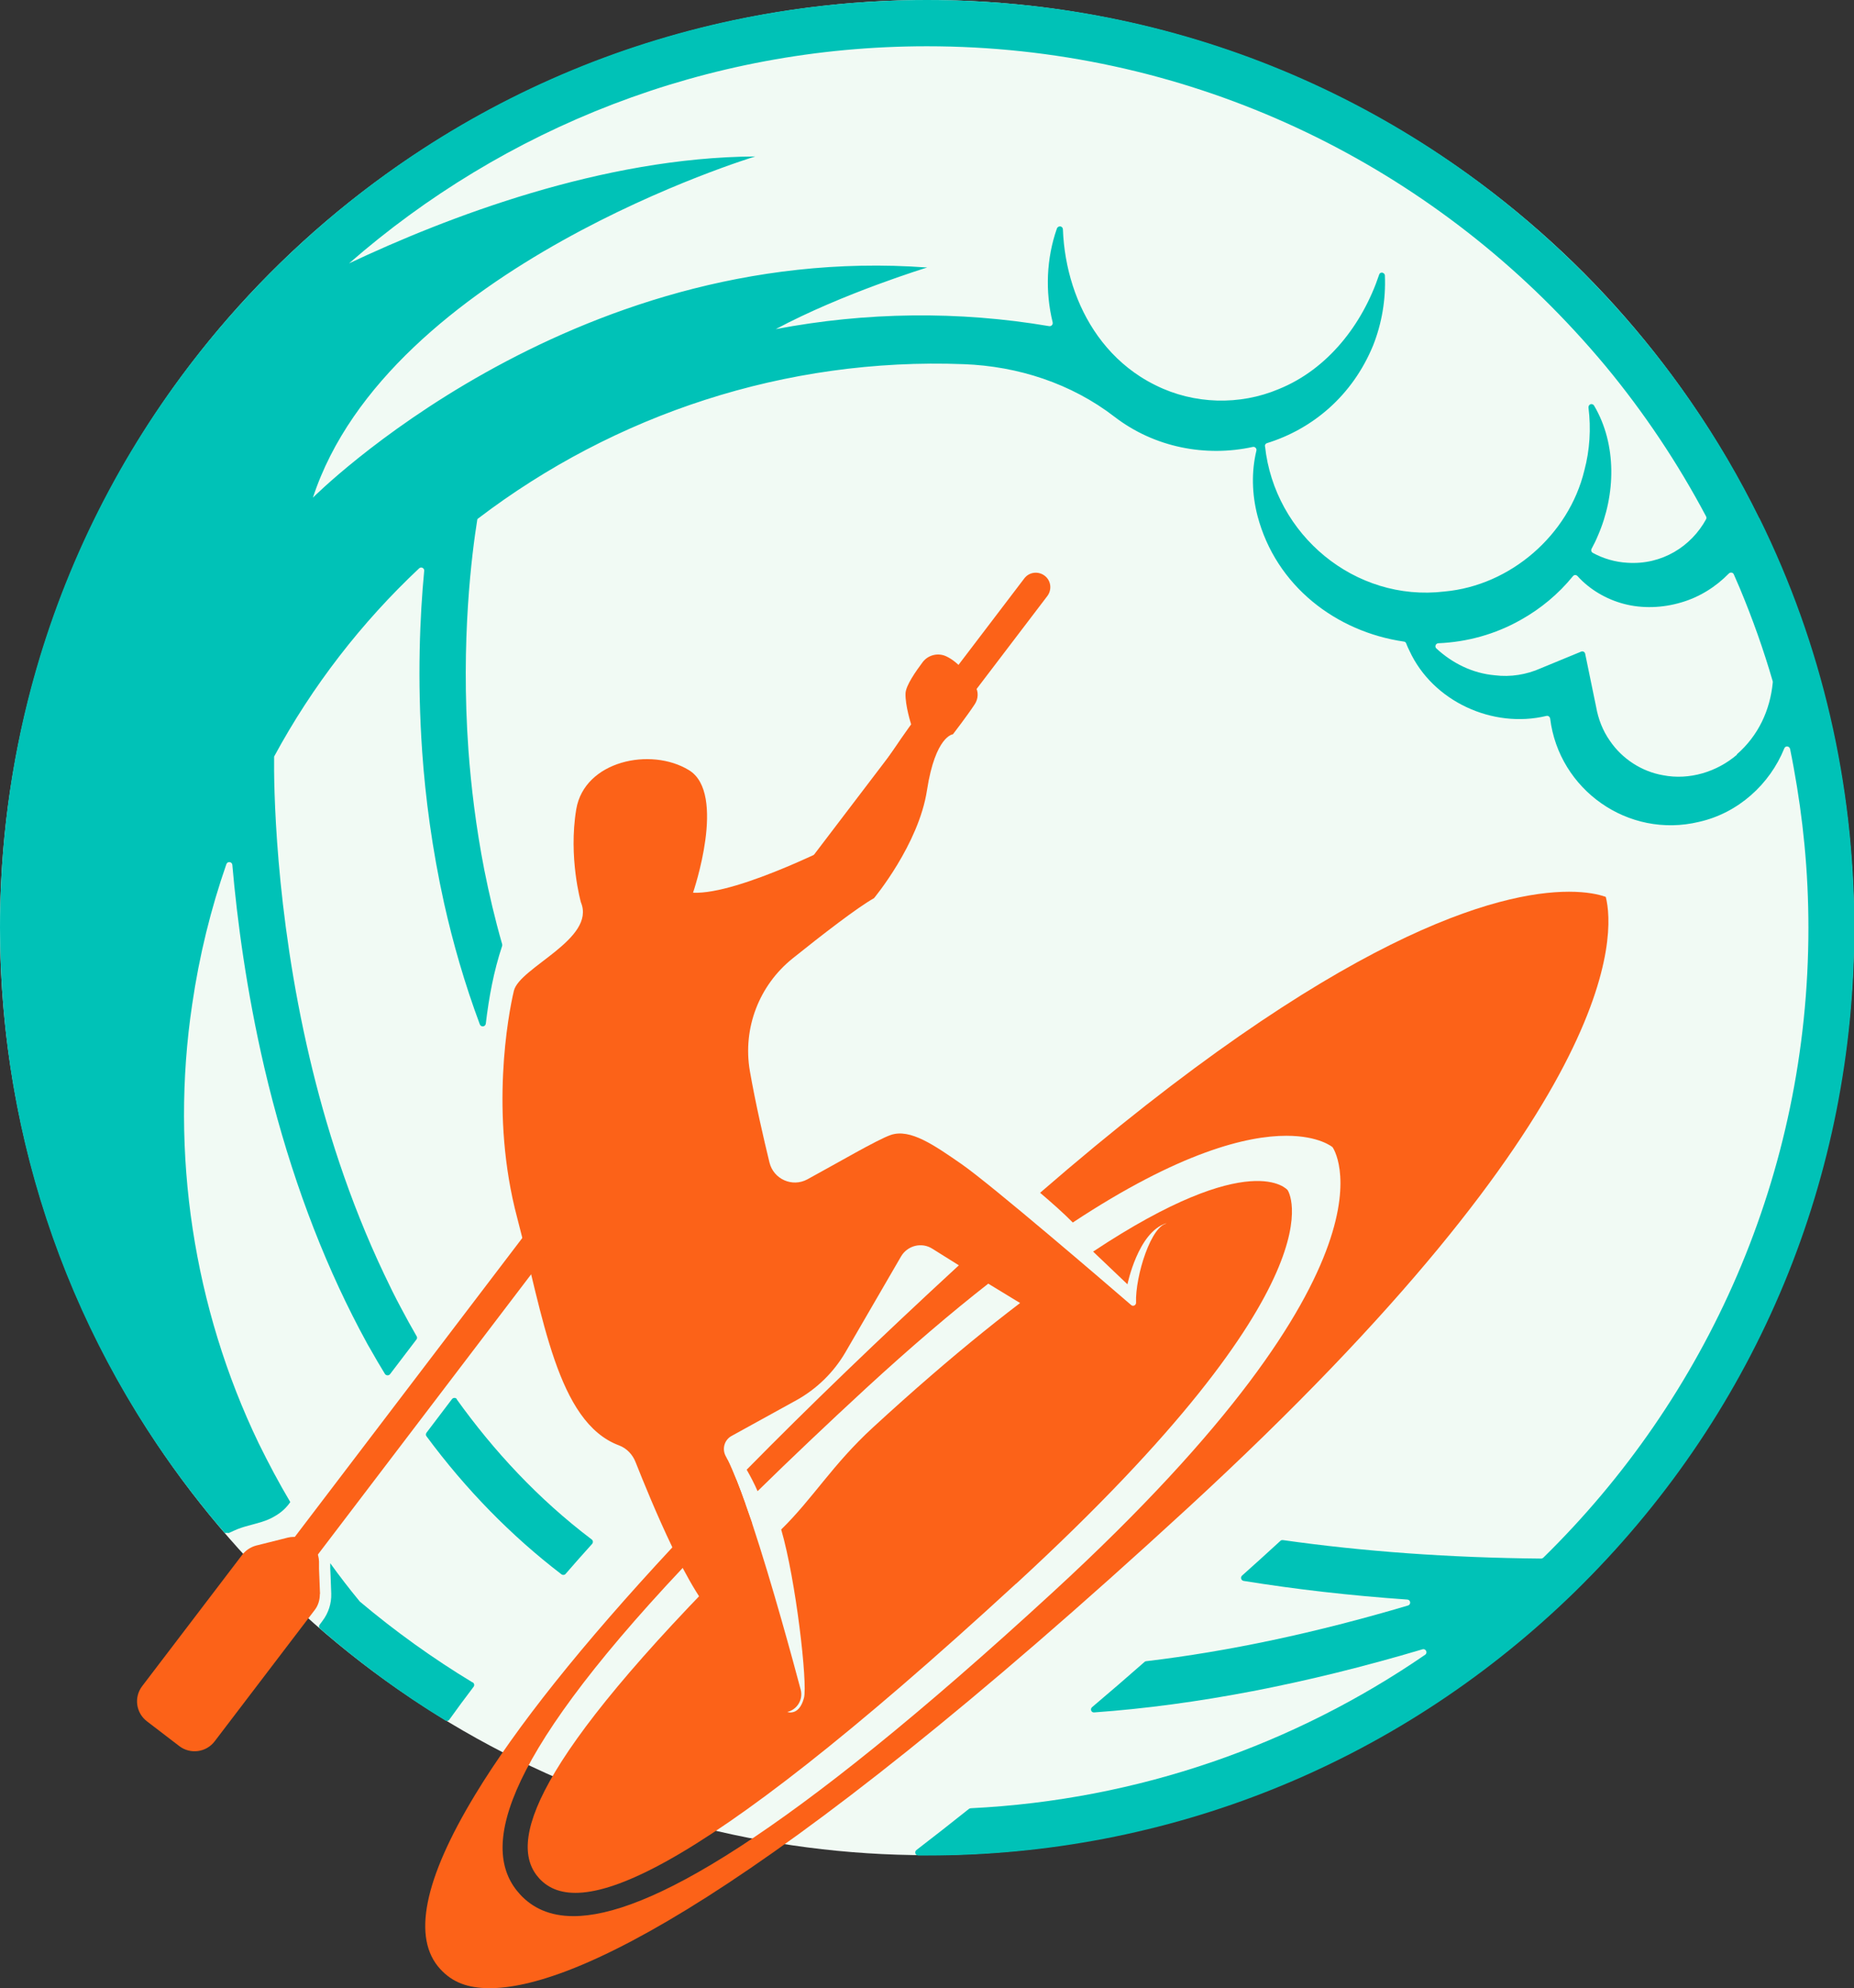
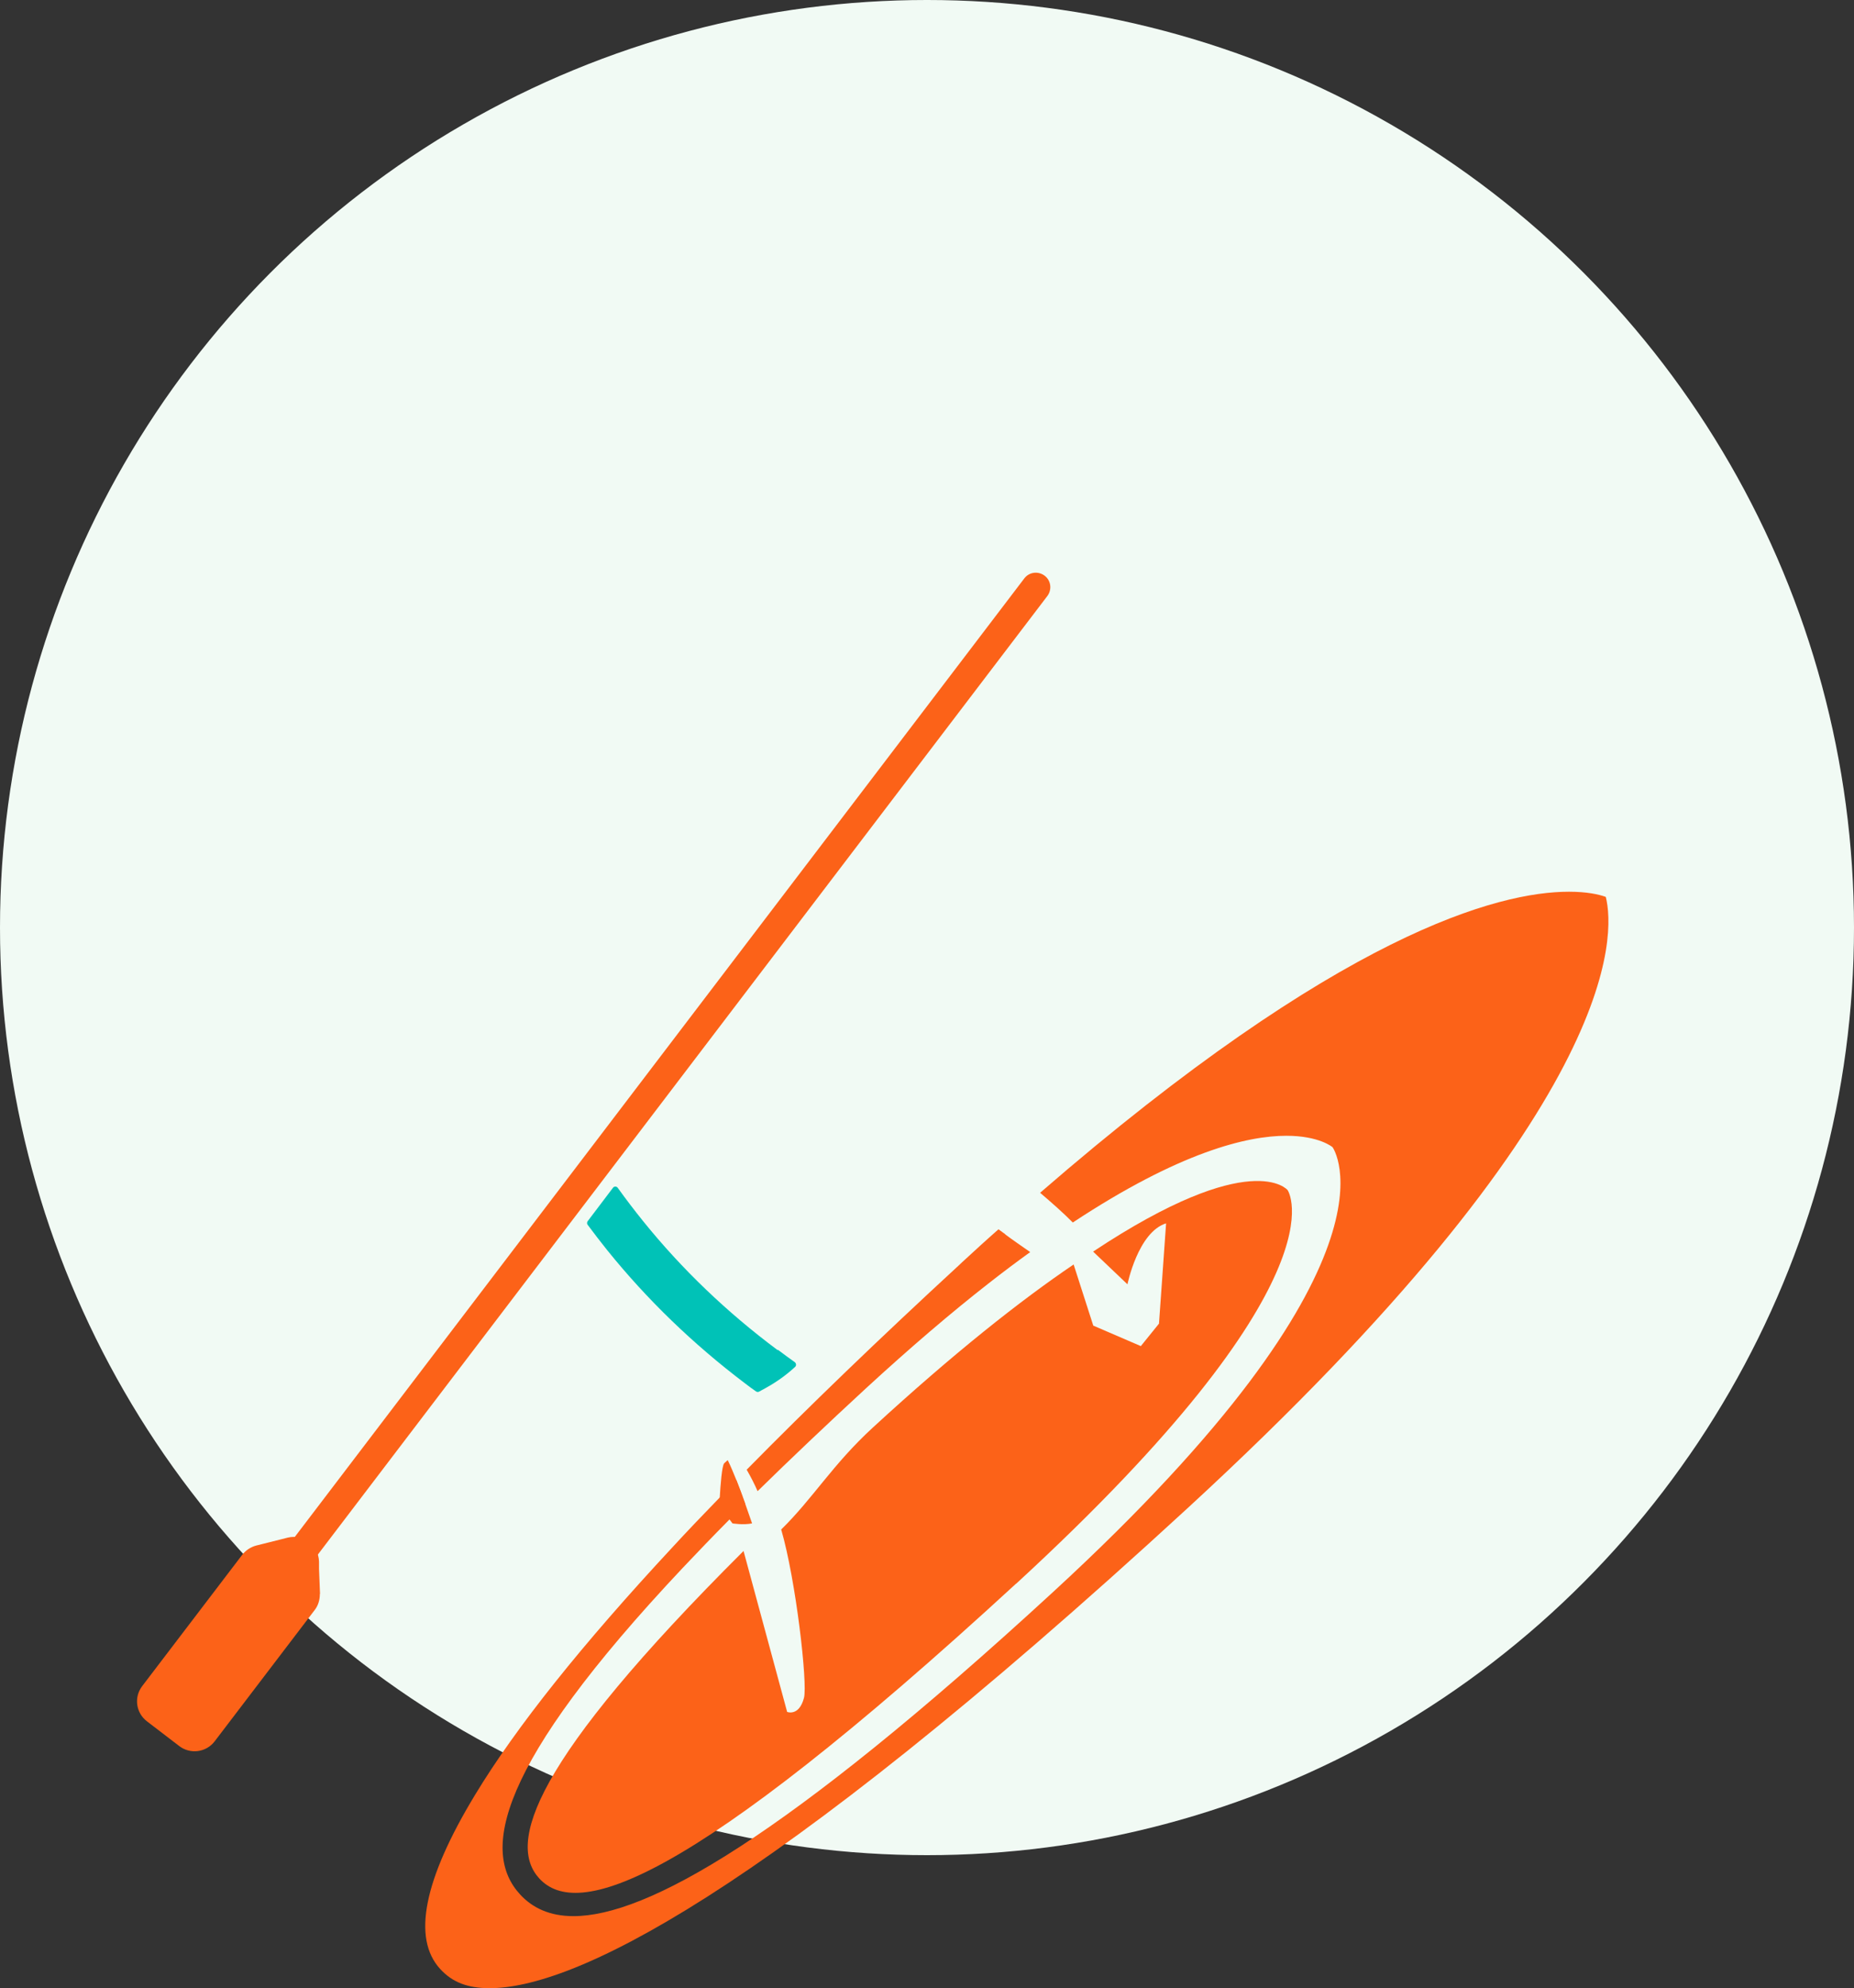
<svg xmlns="http://www.w3.org/2000/svg" id="_Слой_2" data-name="Слой 2" viewBox="0 0 112.28 120.32">
  <rect x="0" y="0" width="112.28" height="120.32" fill="#333333" stroke="none" />
  <defs>
    <style>
      .cls-1 {
        fill: #00c2b7;
      }

      .cls-2 {
        fill: #f1faf4;
      }

      .cls-3 {
        fill: #fc6218;
      }
    </style>
  </defs>
  <g id="_Слой_2-2" data-name="Слой 2">
    <g>
      <circle class="cls-2" cx="56.14" cy="56.14" r="56.14" />
      <g>
-         <path class="cls-1" d="m106.54,31.35c-1.19-2.42-2.56-4.76-4.11-7-1.93-2.8-4.14-5.45-6.6-7.91C85.24,5.84,71.14,0,56.14,0S27.05,5.84,16.44,16.44C5.84,27.05,0,41.15,0,56.14c0,12.97,4.37,25.27,12.42,35.22.38.48.78.95,1.19,1.42.08-.01.17-.01.25,0,.1-.05.2-.09.31-.14.28-.13.56-.22.86-.3.57-.16,1.11-.27,1.62-.58.43-.25.71-.53.93-.85-.69-1.16-1.32-2.35-1.91-3.55-3.95-8.19-5.38-17.59-4.03-26.58.43-2.95,1.13-5.78,2.07-8.48.07-.19.34-.15.36.04.29,3.32.85,7.59,1.94,12.28,1.29,5.5,3.08,10.54,5.34,15.01.27.54.55,1.07.83,1.58.07.13.14.26.22.39.3.53.6,1.05.91,1.55.07.11.23.12.31.02l1.6-2.1c.05-.06.05-.14.01-.2-.33-.57-.65-1.15-.95-1.72-.36-.67-.69-1.34-1.01-2.02-2.16-4.54-3.58-9.12-4.51-13.07-2.13-9.04-2.18-16.69-2.16-18.27h0c2.32-4.29,5.3-8.12,8.78-11.39.12-.12.33-.02.31.15-.26,2.72-.43,6.53-.12,10.97.19,2.71.59,5.83,1.33,9.17.53,2.36,1.23,4.82,2.16,7.31.07.18.33.15.36-.04.19-1.6.48-3.18.99-4.71.01-.03.01-.07,0-.11-.44-1.53-.79-3.04-1.08-4.49-.51-2.61-.8-5.06-.96-7.23-.48-6.69.22-12,.53-13.94,0-.05.03-.09.07-.11,8.25-6.28,18.6-9.74,29.39-9.33,3.29.12,6.52,1.17,9.13,3.18,2.43,1.87,5.53,2.45,8.38,1.83.13-.03.25.09.22.22-.31,1.28-.27,2.64.06,3.93,1.12,4.29,4.8,7.04,8.87,7.63.06,0,.12.05.14.11.06.15.12.3.2.45,1.41,3.06,5.04,4.72,8.29,3.94.11-.03.21.05.23.16.53,4.3,4.72,7.29,9.02,6.25,2.36-.53,4.28-2.27,5.16-4.45.07-.17.31-.14.35.04.08.38.15.76.22,1.14.28,1.53.5,3.08.65,4.65.16,1.66.24,3.34.24,5.04,0,14.92-6.16,28.43-16.06,38.12-.04.03-.08.05-.13.05-5.55-.05-10.77-.43-15.64-1.12-.05,0-.11,0-.15.05-.78.72-1.56,1.42-2.32,2.1-.11.1-.06.29.09.32,3.16.51,6.47.89,9.92,1.13.2.01.24.3.04.36-5.6,1.66-10.88,2.78-15.85,3.37-.04,0-.07.02-.1.04-1.08.95-2.14,1.86-3.18,2.74-.14.12-.05.34.13.32,6.14-.44,12.78-1.71,19.88-3.82.2-.06.33.21.16.33-7.91,5.43-17.34,8.79-27.52,9.29-.04,0-.08.02-.11.04-1.09.87-2.15,1.7-3.18,2.49-.14.11-.06.33.11.33.19,0,.37,0,.56,0,14.56,0,28.27-5.51,38.76-15.53.31-.3.63-.6.93-.91,10.6-10.6,16.44-24.7,16.44-39.7,0-8.74-1.98-17.17-5.74-24.79Zm-29.94-4.34c0-.09.05-.17.13-.19,2.74-.85,5.17-2.85,6.43-5.92.53-1.34.77-2.79.71-4.22,0-.1-.09-.18-.19-.18-.08,0-.14.05-.16.13-1.01,3.01-3.11,5.72-6.08,6.92-2.37,1-5.13.92-7.43-.22-.33-.16-.65-.34-.96-.54-1.01-.65-1.87-1.49-2.56-2.45-1.32-1.84-2.03-4.13-2.12-6.46,0-.08-.05-.14-.12-.17-.1-.03-.2.02-.24.11-.64,1.82-.72,3.82-.26,5.69.03.13-.08.25-.21.23-5.47-.93-11.11-.86-16.56.18,4.06-2.17,9.17-3.73,9.17-3.73-21.75-1.6-37.2,13.93-37.2,13.93,4.57-13.95,26.79-20.65,26.79-20.65-9.26.05-18.71,3.69-24.6,6.47C30.51,7.76,42.76,2.8,56.14,2.8c15.48,0,29.44,6.63,39.2,17.2.65.7,1.28,1.42,1.89,2.15,2.33,2.81,4.37,5.86,6.09,9.1.03.06.03.12,0,.18-.9,1.64-2.67,2.77-4.76,2.63-.74-.04-1.46-.25-2.1-.6-.09-.05-.12-.16-.07-.25.14-.26.27-.52.38-.79,1.08-2.47,1.16-5.52-.23-7.87-.04-.07-.12-.1-.19-.09h0c-.1.02-.16.11-.15.21.16,1.27.08,2.57-.25,3.8-.94,3.9-4.47,6.97-8.47,7.33-5.43.65-10.3-3.44-10.87-8.8Zm28.6,18.66c-1.22,1.05-2.9,1.56-4.48,1.25-1.29-.22-2.48-.99-3.22-2.08-.44-.62-.71-1.33-.84-2.07l-.66-3.2c-.02-.11-.14-.18-.25-.13l-2.45,1.01c-.85.38-1.83.54-2.77.42-1.36-.12-2.57-.73-3.54-1.62-.12-.11-.05-.31.12-.32,1.71-.07,3.43-.53,5-1.42,1.2-.67,2.28-1.57,3.15-2.64.07-.09.2-.09.28,0,.73.81,1.74,1.4,2.81,1.68,1.1.29,2.33.25,3.47-.09,1.1-.32,2.09-.94,2.88-1.75.09-.09.25-.07.3.05.12.28.24.56.36.83h0c.77,1.84,1.44,3.72,2,5.65,0,.02,0,.05,0,.07-.16,1.67-.87,3.21-2.18,4.35Z" />
-         <path class="cls-1" d="m28.61,101.82c-2.4-1.45-4.68-3.09-6.82-4.89,0,0,0,0,0,0-.62-.75-1.22-1.53-1.79-2.32v.32s.02.43.02.43l.02.53.02.56c.02.59-.17,1.18-.53,1.65l-.17.23c-.06.08-.05.19.03.25,2.39,2.07,4.92,3.93,7.58,5.55.08.05.19.03.24-.05.46-.64.95-1.31,1.47-1.99.07-.09.04-.21-.05-.27Z" />
-         <path class="cls-1" d="m27.67,84.68c-.07-.1-.22-.1-.3,0l-1.54,2.03c-.05.07-.05.16,0,.22,2.4,3.24,5.14,6.03,8.17,8.35.08.06.19.05.25-.02.52-.6,1.05-1.2,1.61-1.82.07-.08.06-.21-.03-.27-3.25-2.46-5.94-5.37-8.17-8.48Z" />
        <path class="cls-1" d="m47.09,81.71c-3.07-2.29-5.79-4.89-8.14-7.8-.54-.67-1.05-1.34-1.54-2.02-.07-.1-.22-.1-.29,0l-1.53,2.02c-.05.07-.05.16,0,.22.38.51.77,1.02,1.18,1.53,2.42,3,5.2,5.68,8.33,8.05.22.17.45.34.68.5.06.04.14.05.2.01l.42-.23c.63-.35,1.22-.77,1.75-1.26.09-.08.07-.22-.02-.29-.34-.24-.68-.49-1.01-.74Z" />
      </g>
      <g>
        <path class="cls-3" d="m60.88,74.7c-.14-.1-.28-.2-.41-.3-.73.64-1.46,1.31-2.21,2-.06.06-.13.12-.19.18-4.81,4.43-9.1,8.56-12.85,12.37.23.4.47.86.66,1.3,1.97-1.93,4.16-4.01,6.59-6.25,2.69-2.47,5.14-4.56,7.38-6.31.88-.69,1.72-1.32,2.54-1.91-.5-.35-1.1-.76-1.51-1.07Zm36.36-20.42c-.42-.15-1.14-.31-2.22-.31-4.26,0-13.87,2.48-32.03,18.22.68.58,1.42,1.23,1.98,1.8,6.47-4.27,10.56-5.25,12.93-5.25,2,0,2.8.69,2.8.69,0,0,4.94,6.82-16.9,26.9-16.37,15.05-24.69,19.64-29.07,19.64-1.46,0-2.49-.51-3.23-1.31-2.35-2.55-1.51-7.71,9.84-19.76.88-.93,1.82-1.91,2.83-2.93.31-.31.63-.63.96-.96-.18-.51-.36-.99-.53-1.42-.34.35-.68.7-1.01,1.04-1,1.03-1.96,2.03-2.87,3.02-5.47,5.88-9.47,10.88-11.95,14.98-3.11,5.13-3.82,8.68-2.11,10.54.73.8,1.66,1.16,2.99,1.16,4.86,0,16.15-5.04,42.28-29.06,26.43-24.3,25.87-34.76,25.32-36.98Z" />
        <path class="cls-3" d="m61.53,95.85c-20.11,18.49-26.61,20.3-28.87,17.84-1.93-2.1-.51-6.99,12.37-19.82l2.64,9.74s.72.29,1.02-.85c.23-.85-.49-7.15-1.38-10.19,1.94-1.9,3.1-3.92,5.55-6.17,4.9-4.5,8.91-7.67,12.16-9.87l1.19,3.7,2.88,1.24,1.1-1.36.43-6.07c-1.7.53-2.34,3.69-2.34,3.69l-2.08-1.98c9.64-6.39,11.78-3.72,11.78-3.72,0,0,3.67,5.33-16.44,23.82Z" />
-         <path class="cls-3" d="m71.49,83.8c-1.3.08-7.32-3.46-11.64-6.11-.64-.39-1.24-.76-1.78-1.11-.61-.38-1.16-.73-1.6-1-.65-.42-1.51-.2-1.9.46l-3.38,5.82c-.71,1.21-1.73,2.2-2.95,2.88l-3.94,2.17c-.43.24-.58.77-.36,1.2.04.08.08.16.13.25.17.34.34.75.53,1.22.17.43.35.91.53,1.42.14.39.28.79.42,1.2,1.23,3.71,2.5,8.41,2.94,10.06.18.67-.31,1.35-1.01,1.38-.96.04-2.15-.67-2.59-1.46-.48-.87-1.95-2.08-2.74-2.69-.42-.32-.54-.92-.22-1.35.53-.73.98-.73.98-.73-.49-.6-1.03-1.5-1.57-2.52-.21-.4-.42-.82-.62-1.24-.94-1.95-1.79-4.05-2.23-5.16-.18-.46-.54-.84-1-1.01-3.76-1.4-4.6-7.83-6.17-13.78-1.67-6.29-.54-12.31-.2-13.73.33-1.42,4.99-3.13,4.06-5.36,0,0-.77-2.72-.28-5.64.5-2.92,4.51-3.77,6.82-2.36,2.32,1.4.25,7.42.25,7.42,2.81.13,9.23-3.22,9.23-3.22.19-1.77,3.98-6.97,3.98-6.97,0,0-.37-1.15-.34-1.88.02-.48.63-1.34,1.04-1.89.33-.43.92-.58,1.42-.35.78.36,1.42,1.24,1.76,1.81.21.33.19.75-.02,1.08-.48.73-1.33,1.83-1.33,1.83,0,0-1.06.09-1.57,3.38-.5,3.29-3.21,6.54-3.21,6.54-1,.56-3.15,2.22-4.92,3.64-2.04,1.63-3.04,4.23-2.6,6.81.34,1.95.83,4.07,1.19,5.55.25,1.01,1.38,1.51,2.29,1.02,1.77-.96,4.26-2.42,5.06-2.69,1.18-.4,2.64.63,4.29,1.77,1.82,1.27,8.66,7.14,10.27,8.53.12.1.29,0,.29-.14-.06-1.61.94-4.79,1.93-4.81,1.09-.03,2.08,3.51,2.08,4.13,0,.29-.07,1.46-.12,2.25-.02.42,0,.83.09,1.24.14.75.17,2.08-1.31,2.17Z" />
        <path class="cls-3" d="m17.42,95.92c-.19,0-.39-.06-.56-.2-.37-.3-.41-.86-.12-1.24l45.29-59.47c.29-.39.84-.46,1.23-.17.39.29.46.84.17,1.23l-45.31,59.5c-.17.23-.43.35-.7.35Z" />
        <path class="cls-3" d="m19.37,96.48c0,.35-.1.69-.31.96l-6.06,7.95c-.51.67-1.47.8-2.14.29l-1.96-1.5c-.67-.51-.8-1.46-.29-2.13l6.06-7.95c.21-.27.51-.47.85-.56l1.48-.37.43-.11c.47-.11.93,0,1.29.27.35.27.58.68.6,1.17v.44s.06,1.52.06,1.52Z" />
        <path class="cls-3" d="m45.55,92.2c-.54.11-1.19,0-1.19,0l-.18-.24-.61-.82s0-.21.02-.51c.04-.71.13-1.93.27-2.07.05-.05.13-.12.21-.19.17.34.34.75.53,1.22.17.43.35.91.53,1.42.14.39.28.79.42,1.2Z" />
      </g>
    </g>
  </g>
</svg>